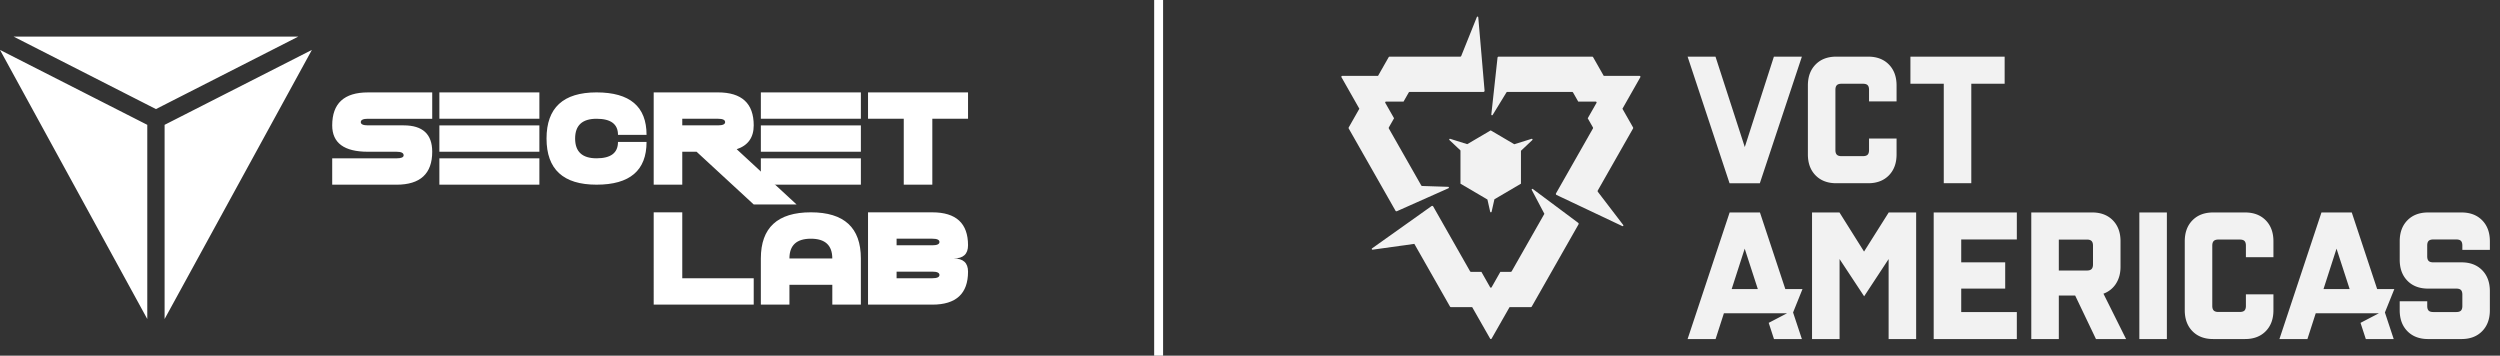
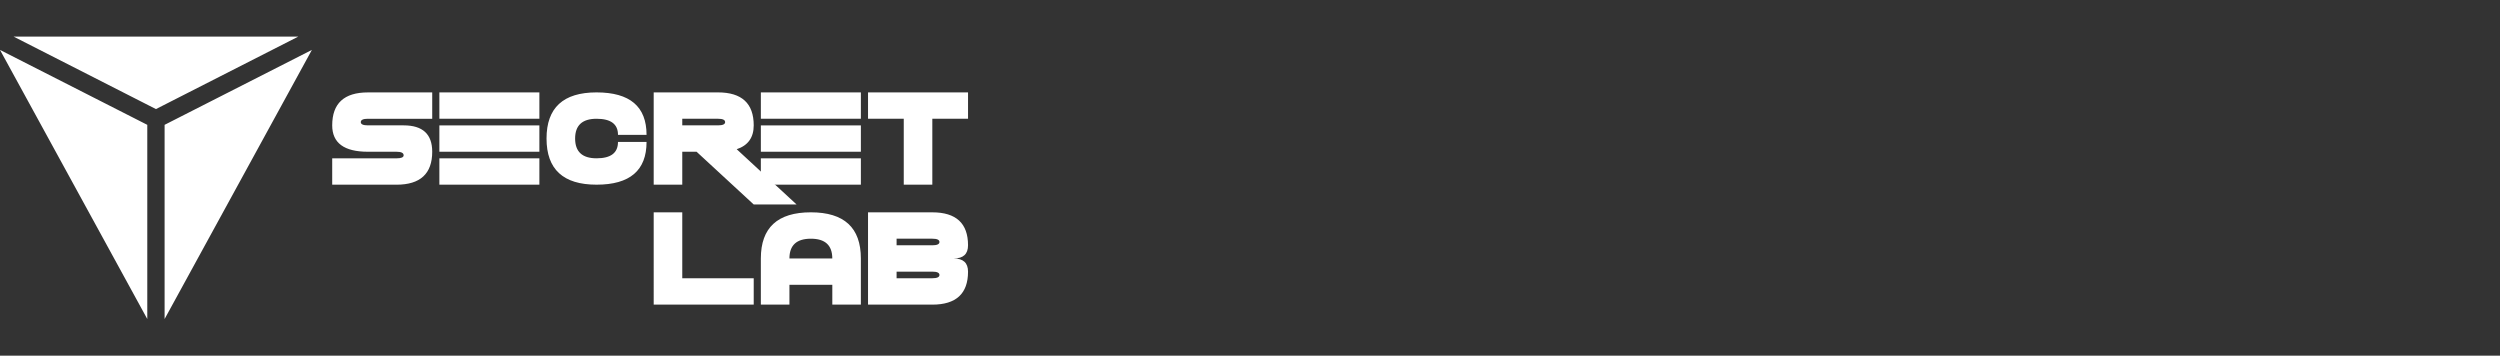
<svg xmlns="http://www.w3.org/2000/svg" width="239" height="34" fill="none" viewBox="0 0 239 34">
  <rect x="0" y="0" width="239" height="34" fill="#333333" stroke="none" />
  <path fill="#fff" d="m1.305 3.502 13.604 6.926L28.51 3.502H1.305ZM14.08 30.498V11.934L0 4.772l14.08 25.726ZM15.736 30.498V11.934l14.08-7.162-14.08 25.726ZM35.174 11.354c-.455 0-.683.107-.683.322 0 .206.228.309.683.309h3.415c1.821 0 2.731.84 2.731 2.52 0 2.1-1.139 3.152-3.415 3.152h-6.146v-2.52h6.146c.455 0 .683-.097.683-.29 0-.227-.228-.34-.683-.34h-2.731c-2.277 0-3.415-.84-3.415-2.521 0-2.1 1.138-3.151 3.415-3.151h6.146v2.52h-6.146ZM42.004 8.833h9.561v2.52h-9.561v-2.52Zm0 3.152h9.561v2.52h-9.561v-2.52Zm0 5.671v-2.52h9.561v2.52h-9.561ZM52.248 13.245c0-2.941 1.594-4.412 4.781-4.412 3.188 0 4.781 1.353 4.781 4.058h-2.73c0-1.025-.683-1.537-2.05-1.537-1.366 0-2.049.63-2.049 1.89 0 1.26.683 1.89 2.05 1.89 1.366 0 2.048-.52 2.048-1.562h2.731c0 2.722-1.593 4.083-4.78 4.083-3.188.001-4.782-1.47-4.782-4.41ZM66.59 14.505h-1.365v3.151h-2.732V8.833h6.147c2.276 0 3.415 1.051 3.415 3.152 0 1.16-.542 1.92-1.626 2.28l5.723 5.282h-4.097l-5.464-5.042Zm-1.365-3.151v.63h3.415c.455 0 .682-.103.682-.31 0-.213-.227-.321-.682-.321h-3.415Z" />
  <path fill="#fff" d="M72.737 8.833H82.3v2.52h-9.562v-2.52Zm0 3.152H82.3v2.52h-9.562v-2.52Zm0 5.671v-2.52H82.3v2.52h-9.562ZM82.983 8.833h9.561v2.52H89.13v6.303h-2.731v-6.302h-3.415v-2.52ZM62.493 20.299h2.732V26.6h6.83v2.52h-9.562V20.3ZM72.737 29.122V24.71c0-2.942 1.594-4.412 4.782-4.412 3.187 0 4.78 1.47 4.78 4.412v4.412h-2.73V27.23H75.47v1.89h-2.734Zm6.83-4.412c0-1.26-.682-1.89-2.048-1.89-1.367 0-2.05.63-2.05 1.89h4.098ZM82.983 29.122v-8.823h6.146c2.276 0 3.415 1.05 3.415 3.151 0 .84-.455 1.26-1.366 1.26.91 0 1.366.42 1.366 1.261 0 2.1-1.139 3.151-3.415 3.151h-6.147Zm6.146-5.672c.455 0 .683-.105.683-.315 0-.21-.228-.315-.683-.315h-3.415v.63h3.415Zm0 3.15c.455 0 .683-.105.683-.315 0-.21-.228-.315-.683-.315h-3.415v.63h3.415Z" />
-   <path stroke="#fff" stroke-width=".853" d="M110.765 0v34" />
  <g fill="#F2F2F2" clip-path="url(#clip0_2882_3033)">
-     <path d="M175.465 14.344c0 .203.046.351.137.444.091.092.237.139.438.139h2.057c.207 0 .355-.045.446-.135.091-.09.137-.239.137-.448v-1.102h2.632v1.523c0 .837-.246 1.505-.737 2.003-.492.5-1.15.749-1.974.749h-3.056c-.824 0-1.482-.25-1.973-.748-.492-.5-.738-1.168-.738-2.004V8.168c0-.837.246-1.504.738-2.003.491-.5 1.149-.749 1.973-.749h3.056c.824 0 1.482.25 1.974.749.491.499.737 1.167.737 2.003v1.524h-2.632V8.589c0-.21-.046-.358-.137-.448-.091-.09-.24-.134-.446-.134h-2.057c-.2 0-.346.046-.438.139-.092.092-.137.24-.137.443v5.755ZM185.824 8.007h-3.188v-2.59h9.008v2.59h-3.188v9.51h-2.632v-9.51ZM169.584 5.416l-2.782 8.642-2.8-8.642h-2.667l4.01 12.102h2.896l4.019-12.102h-2.676ZM173.231 20.312h2.623l2.349 3.738 2.358-3.738h2.623v12.101h-2.632v-7.646l-2.34 3.56-2.349-3.56v7.646h-2.632V20.312ZM184.861 20.312h7.948v2.581h-5.316v2.188h4.204v2.51h-4.204v2.24h5.316v2.582h-7.948V20.312ZM202.29 27.116a2.377 2.377 0 0 1-1.201.959l2.164 4.338h-2.879l-1.988-4.159h-1.563v4.16h-2.632V20.311h5.82c.824 0 1.482.25 1.974.748.491.5.737 1.168.737 2.003v2.439c0 .627-.144 1.165-.433 1.614h.001Zm-5.467-1.255h2.694c.2 0 .346-.047.437-.14.091-.092.137-.24.137-.443v-1.793c0-.202-.046-.35-.137-.443-.091-.092-.237-.139-.437-.139h-2.694v2.959-.001ZM204.521 20.312h2.632v12.101h-2.632V20.312ZM211.494 29.24c0 .203.046.35.137.443.091.092.237.14.437.14h2.058c.206 0 .354-.046.445-.135.091-.09.137-.239.137-.448v-1.103h2.632v1.524c0 .837-.246 1.504-.737 2.003-.492.499-1.149.748-1.974.748h-3.056c-.824 0-1.482-.249-1.973-.748-.492-.499-.737-1.167-.737-2.003v-6.598c0-.836.245-1.504.737-2.003.491-.499 1.149-.748 1.973-.748h3.056c.825 0 1.482.25 1.974.748.491.5.737 1.168.737 2.003v1.524h-2.632v-1.102c0-.21-.046-.359-.137-.449-.091-.09-.24-.134-.445-.134h-2.058c-.2 0-.345.047-.437.14-.091.092-.137.24-.137.443v5.755ZM230.15 26.841c-.491-.498-.737-1.167-.737-2.003v-1.775c0-.836.246-1.504.737-2.003.492-.499 1.149-.748 1.974-.748h3.197c.824 0 1.482.25 1.973.748.492.5.738 1.168.738 2.003v.825H235.4v-.412c0-.21-.046-.359-.137-.449-.091-.09-.237-.134-.438-.134h-2.208c-.2 0-.346.045-.438.134-.091.09-.137.24-.137.449v1.021c0 .21.046.358.137.448.091.09.237.135.438.135h2.703c.824 0 1.482.25 1.973.748.492.499.738 1.167.738 2.003v1.83c0 .836-.246 1.503-.738 2.002-.491.5-1.149.749-1.973.749h-3.197c-.824 0-1.482-.25-1.974-.749-.491-.499-.737-1.167-.737-2.003v-.86h2.632v.448c0 .21.046.358.137.448.091.09.237.134.438.134h2.208c.2 0 .345-.045.437-.134.091-.09.137-.239.137-.448v-1.076c0-.21-.046-.358-.137-.448-.091-.09-.237-.134-.437-.134h-2.703c-.825 0-1.482-.25-1.974-.748ZM228.9 27.634h-1.644l-2.427-7.323h-2.897l-4.019 12.102h2.676l.795-2.466h6.042l-1.76.917.505 1.548h2.667l-.841-2.54.902-2.239.001.001Zm-6.773 0 1.245-3.863 1.254 3.863h-2.499ZM172.32 27.634h-1.644l-2.426-7.323h-2.897l-4.019 12.102h2.676l.795-2.466h6.041l-1.759.917.504 1.548h2.668l-.842-2.54.902-2.239.001.001Zm-6.772 0 1.245-3.863 1.254 3.863h-2.499ZM142.198 19.074l.263 1.167c.016.074.12.074.137 0l.268-1.19 2.537-1.49v-3.146l1.084-1.022c.054-.052.003-.143-.069-.12l-1.652.517-2.255-1.325-2.242 1.317-1.63-.51c-.071-.021-.123.07-.068.12l1.05.99v3.178l2.577 1.514Z" />
+     <path d="M175.465 14.344c0 .203.046.351.137.444.091.092.237.139.438.139h2.057c.207 0 .355-.045.446-.135.091-.09.137-.239.137-.448v-1.102h2.632v1.523c0 .837-.246 1.505-.737 2.003-.492.5-1.15.749-1.974.749h-3.056c-.824 0-1.482-.25-1.973-.748-.492-.5-.738-1.168-.738-2.004V8.168c0-.837.246-1.504.738-2.003.491-.5 1.149-.749 1.973-.749h3.056c.824 0 1.482.25 1.974.749.491.499.737 1.167.737 2.003v1.524h-2.632V8.589c0-.21-.046-.358-.137-.448-.091-.09-.24-.134-.446-.134h-2.057c-.2 0-.346.046-.438.139-.092.092-.137.24-.137.443v5.755ZM185.824 8.007h-3.188v-2.59h9.008v2.59h-3.188v9.51h-2.632v-9.51ZM169.584 5.416l-2.782 8.642-2.8-8.642h-2.667l4.01 12.102h2.896l4.019-12.102h-2.676ZM173.231 20.312h2.623l2.349 3.738 2.358-3.738h2.623v12.101h-2.632v-7.646l-2.34 3.56-2.349-3.56v7.646h-2.632V20.312ZM184.861 20.312h7.948v2.581h-5.316v2.188h4.204v2.51h-4.204v2.24h5.316v2.582h-7.948V20.312ZM202.29 27.116a2.377 2.377 0 0 1-1.201.959l2.164 4.338h-2.879l-1.988-4.159h-1.563v4.16h-2.632V20.311h5.82c.824 0 1.482.25 1.974.748.491.5.737 1.168.737 2.003v2.439c0 .627-.144 1.165-.433 1.614h.001Zm-5.467-1.255h2.694c.2 0 .346-.047.437-.14.091-.092.137-.24.137-.443v-1.793c0-.202-.046-.35-.137-.443-.091-.092-.237-.139-.437-.139h-2.694v2.959-.001ZM204.521 20.312h2.632v12.101h-2.632V20.312ZM211.494 29.24c0 .203.046.35.137.443.091.092.237.14.437.14h2.058c.206 0 .354-.046.445-.135.091-.09.137-.239.137-.448v-1.103h2.632v1.524c0 .837-.246 1.504-.737 2.003-.492.499-1.149.748-1.974.748h-3.056c-.824 0-1.482-.249-1.973-.748-.492-.499-.737-1.167-.737-2.003v-6.598c0-.836.245-1.504.737-2.003.491-.499 1.149-.748 1.973-.748h3.056c.825 0 1.482.25 1.974.748.491.5.737 1.168.737 2.003v1.524h-2.632v-1.102c0-.21-.046-.359-.137-.449-.091-.09-.24-.134-.445-.134h-2.058c-.2 0-.345.047-.437.14-.091.092-.137.24-.137.443v5.755ZM230.15 26.841c-.491-.498-.737-1.167-.737-2.003v-1.775c0-.836.246-1.504.737-2.003.492-.499 1.149-.748 1.974-.748h3.197c.824 0 1.482.25 1.973.748.492.5.738 1.168.738 2.003v.825H235.4v-.412c0-.21-.046-.359-.137-.449-.091-.09-.237-.134-.438-.134h-2.208c-.2 0-.346.045-.438.134-.091.09-.137.24-.137.449v1.021c0 .21.046.358.137.448.091.09.237.135.438.135h2.703c.824 0 1.482.25 1.973.748.492.499.738 1.167.738 2.003c0 .836-.246 1.503-.738 2.002-.491.5-1.149.749-1.973.749h-3.197c-.824 0-1.482-.25-1.974-.749-.491-.499-.737-1.167-.737-2.003v-.86h2.632v.448c0 .21.046.358.137.448.091.09.237.134.438.134h2.208c.2 0 .345-.045.437-.134.091-.09.137-.239.137-.448v-1.076c0-.21-.046-.358-.137-.448-.091-.09-.237-.134-.437-.134h-2.703c-.825 0-1.482-.25-1.974-.748ZM228.9 27.634h-1.644l-2.427-7.323h-2.897l-4.019 12.102h2.676l.795-2.466h6.042l-1.76.917.505 1.548h2.667l-.841-2.54.902-2.239.001.001Zm-6.773 0 1.245-3.863 1.254 3.863h-2.499ZM172.32 27.634h-1.644l-2.426-7.323h-2.897l-4.019 12.102h2.676l.795-2.466h6.041l-1.759.917.504 1.548h2.668l-.842-2.54.902-2.239.001.001Zm-6.772 0 1.245-3.863 1.254 3.863h-2.499ZM142.198 19.074l.263 1.167c.016.074.12.074.137 0l.268-1.19 2.537-1.49v-3.146l1.084-1.022c.054-.052.003-.143-.069-.12l-1.652.517-2.255-1.325-2.242 1.317-1.63-.51c-.071-.021-.123.07-.068.12l1.05.99v3.178l2.577 1.514Z" />
    <path d="m155.105 10.396 1.709-3.01a.085.085 0 0 0-.073-.13l-3.423-.002-1.014-1.782a.11.11 0 0 0-.097-.057h-8.933a.112.112 0 0 0-.111.101l-.357 3.273-.235 2.152c-.008.076.089.11.129.045l1.311-2.145a.11.11 0 0 1 .094-.053h6.184c.039 0 .076.021.096.056l.495.87 1.67-.002c.065 0 .105.071.073.129l-.836 1.466.494.868c.02.035.02.078 0 .113l-3.523 6.192a.114.114 0 0 0 .049.16l2.914 1.378 3.373 1.597c.067.032.13-.05.085-.108l-2.424-3.169a.115.115 0 0 1-.008-.126l3.37-5.924a.114.114 0 0 0 0-.113l-1.013-1.78h.001ZM133.407 20.142a.11.11 0 0 0 .141.047l2.97-1.322 1.955-.87c.069-.03.049-.134-.026-.137l-2.486-.08a.112.112 0 0 1-.092-.056l-3.092-5.435a.114.114 0 0 1 0-.113l.495-.87-.836-1.467a.085.085 0 0 1 .073-.128l1.67.002.494-.868a.11.11 0 0 1 .096-.056h7.045a.112.112 0 0 0 .111-.123l-.279-3.25-.324-3.764c-.007-.074-.107-.09-.135-.02l-1.491 3.714a.112.112 0 0 1-.104.07h-6.742a.111.111 0 0 0-.097.057l-1.012 1.78-3.423.002a.086.086 0 0 0-.074.128l1.71 3.011-1.014 1.783a.114.114 0 0 0 0 .113l4.467 7.852ZM148.262 19.355l-1.72-1.284c-.06-.045-.138.024-.103.091l1.204 2.28-3.123 5.49a.11.11 0 0 1-.096.056h-.99l-.833 1.47a.084.084 0 0 1-.147 0l-.833-1.47h-.987a.111.111 0 0 1-.097-.056l-3.522-6.193a.111.111 0 0 0-.161-.036l-2.633 1.872-3.049 2.166c-.06.043-.023.14.05.129l3.989-.556 3.407 5.99c.02.036.057.057.097.057h2.025l1.714 3.007a.083.083 0 0 0 .146 0l1.714-3.007h2.028a.11.11 0 0 0 .096-.057l4.467-7.853a.115.115 0 0 0-.03-.148l-2.614-1.95.001.002Z" />
  </g>
  <defs>
    <clipPath id="clip0_2882_3033">
-       <path fill="#fff" d="M128.132 1.5h110v31h-110z" />
-     </clipPath>
+       </clipPath>
  </defs>
</svg>